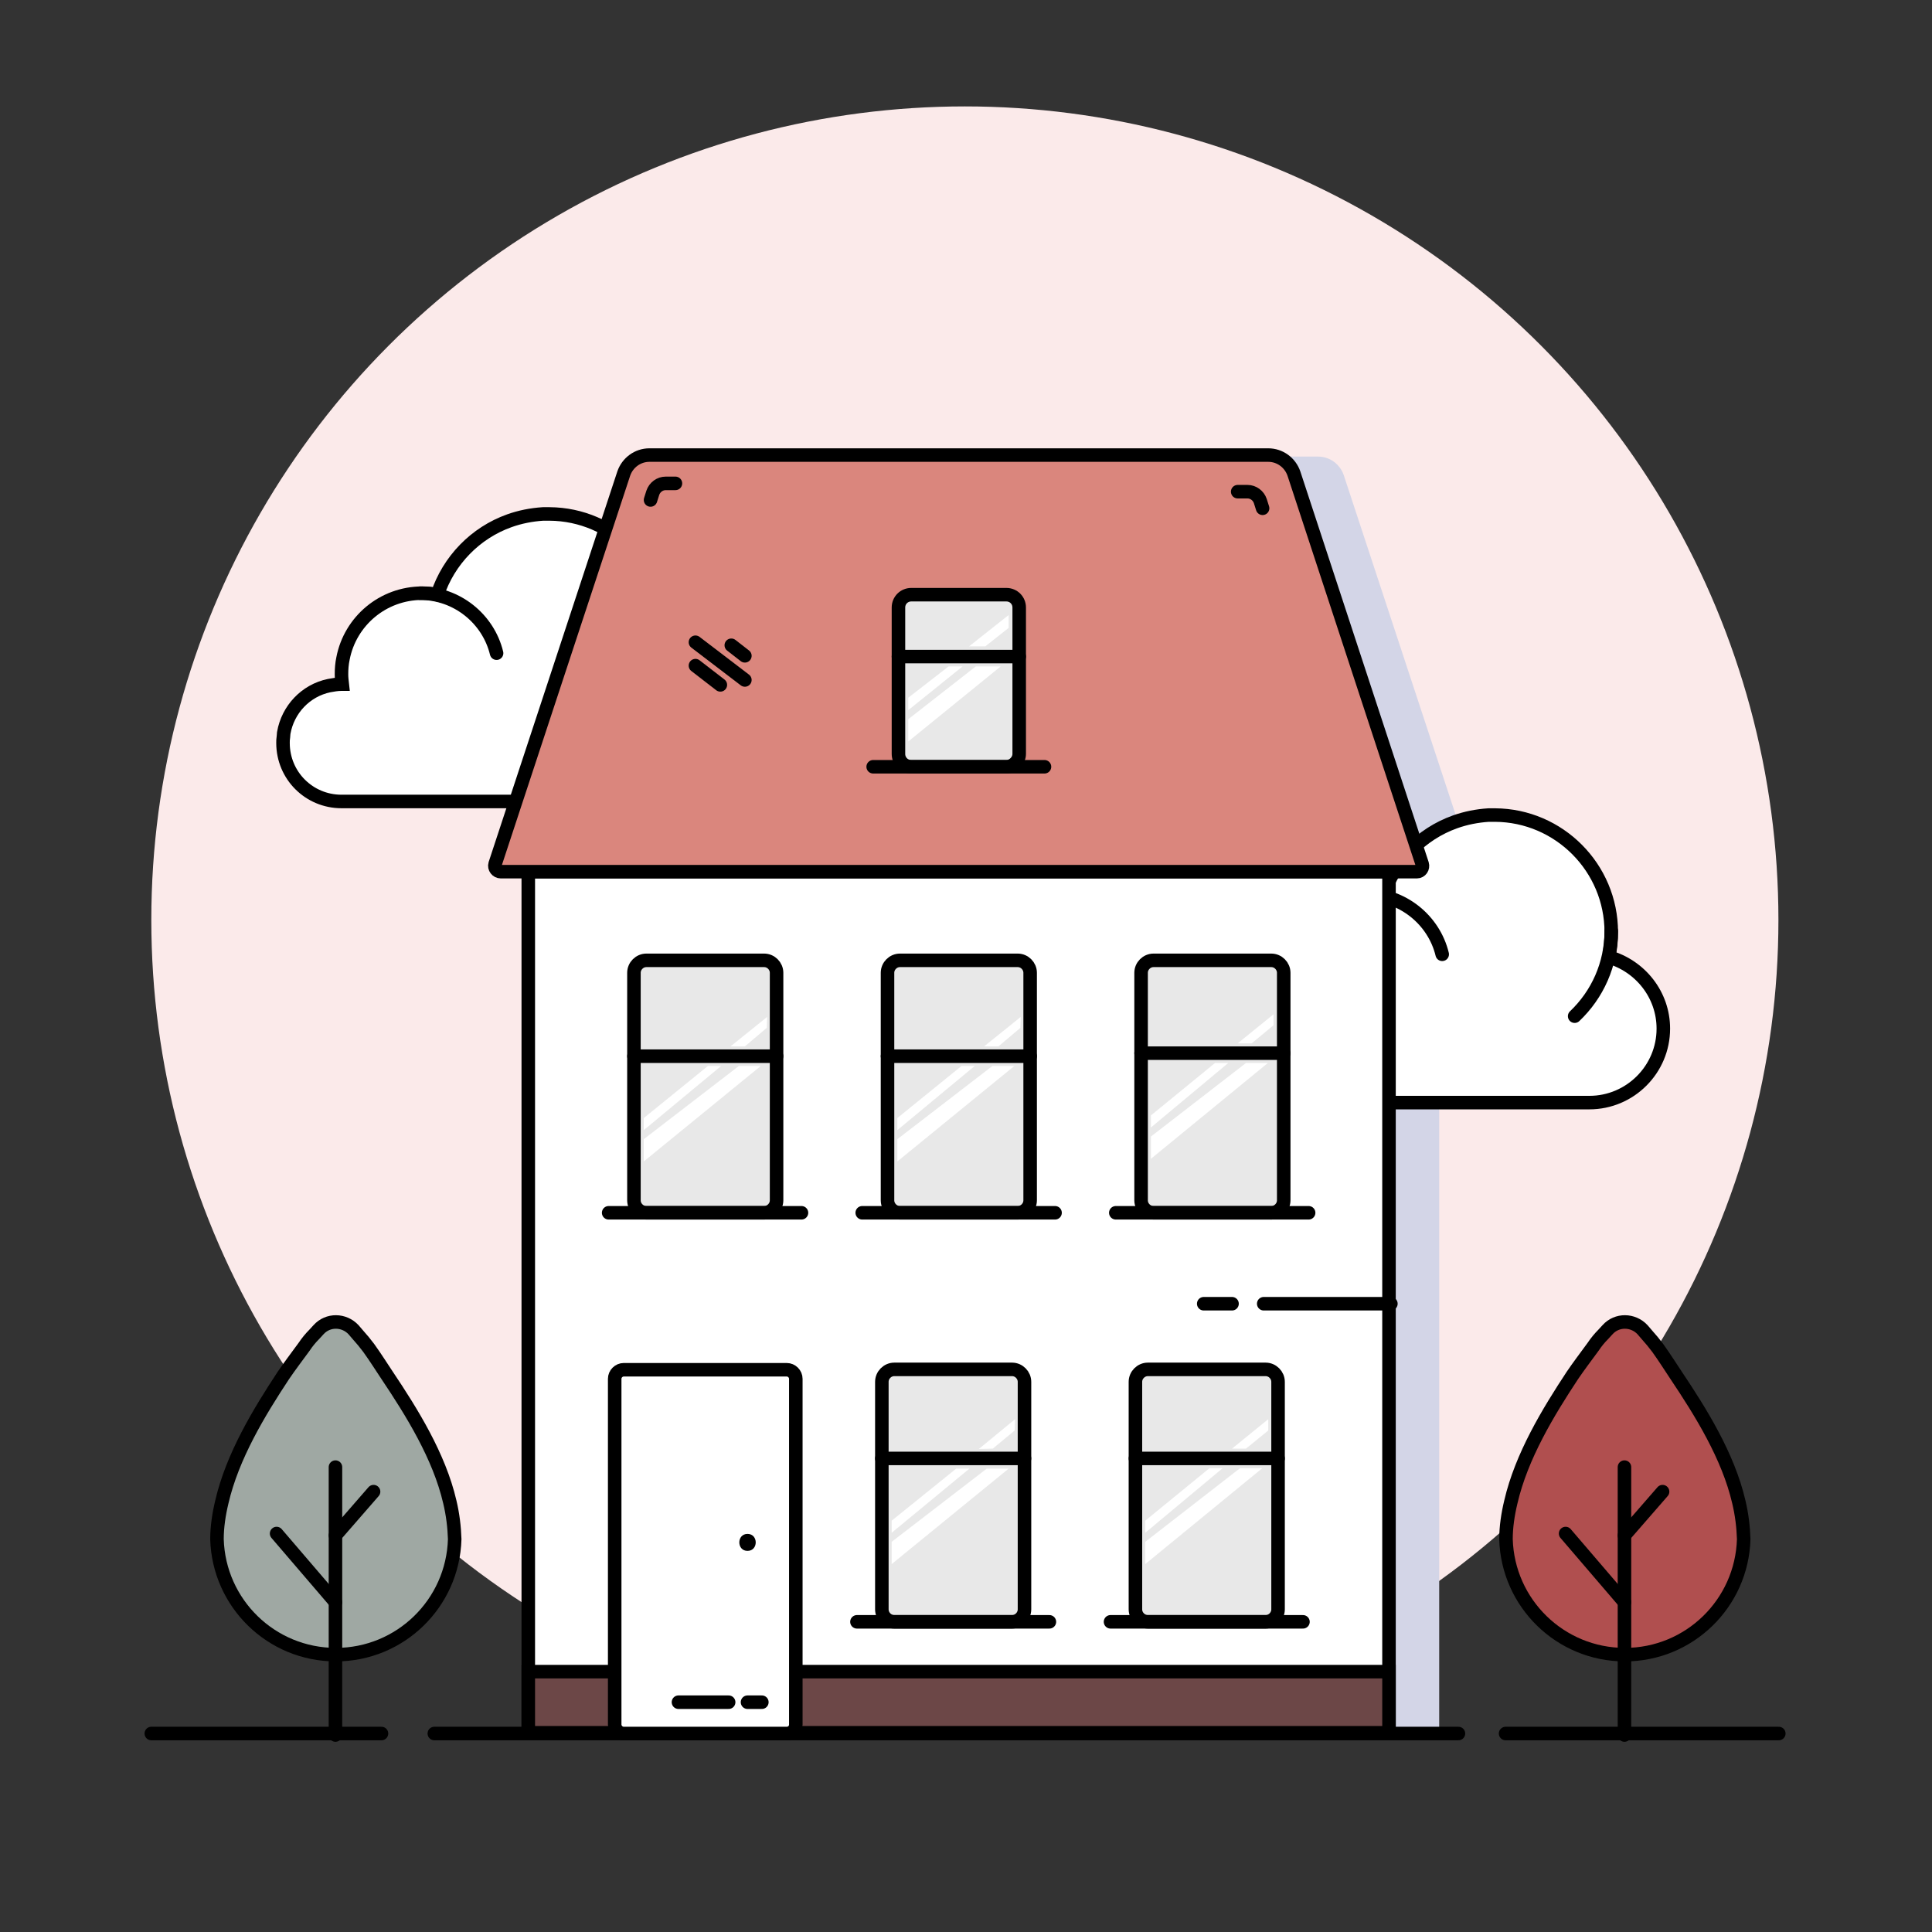
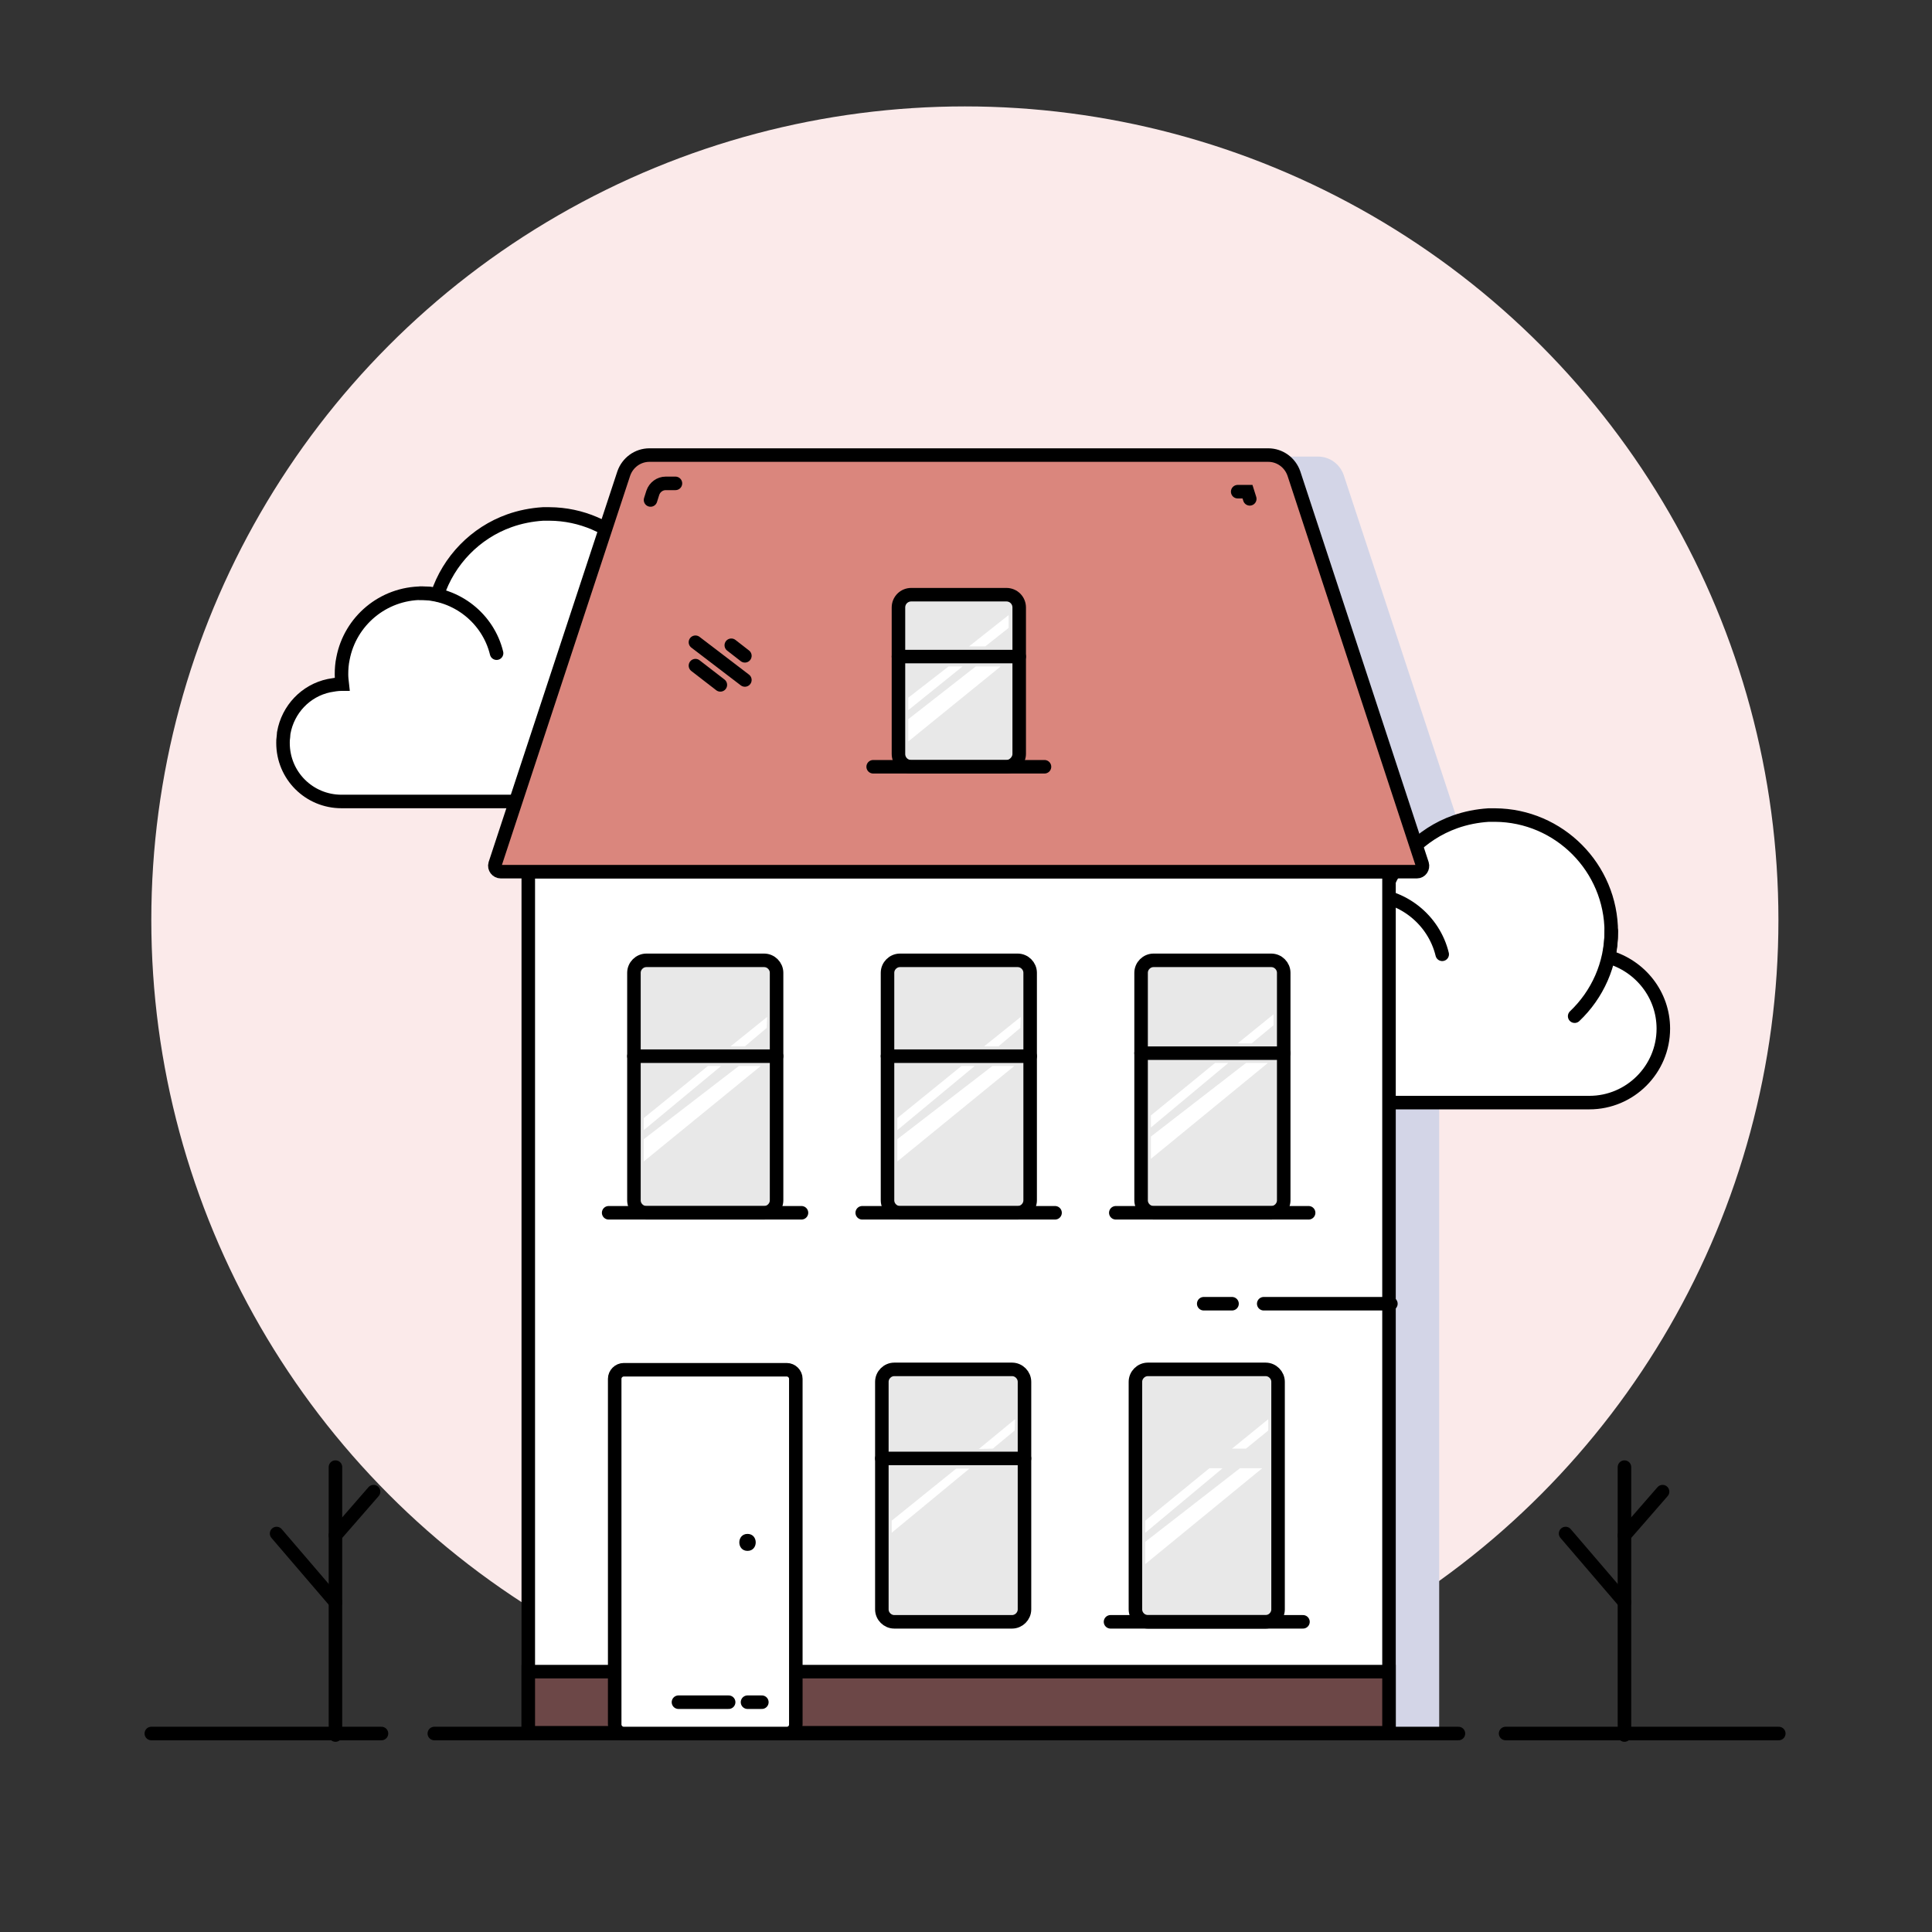
<svg xmlns="http://www.w3.org/2000/svg" width="800px" height="800px" viewBox="0 0 512 512" id="Layer_1" version="1.1" xml:space="preserve" fill="#000000">
  <rect x="0" y="0" width="512" height="512" fill="#333333" stroke="none" />
  <g id="SVGRepo_bgCarrier" stroke-width="0" />
  <g id="SVGRepo_tracerCarrier" stroke-linecap="round" stroke-linejoin="round" />
  <g id="SVGRepo_iconCarrier">
    <style type="text/css"> .st0{fill:#fbeaea;} .st1{fill:none;stroke:#000000;stroke-width:3.584;stroke-linecap:round;stroke-miterlimit:10;} .st2{fill:#806060;stroke:#000000;stroke-width:3.584;stroke-linecap:round;stroke-miterlimit:10;} .st3{fill:none;stroke:#000000;stroke-width:3.584;stroke-linecap:round;stroke-miterlimit:10;} .st4{fill:#FFFFFF;stroke:#000000;stroke-width:3.584;stroke-linecap:round;stroke-miterlimit:10;} .st5{fill:#FCF5F2;stroke:#000000;stroke-width:3.584;stroke-linecap:round;stroke-miterlimit:10;} .st6{fill:#FCF5F2;stroke:#000000;stroke-width:3.584;stroke-linecap:round;stroke-miterlimit:10;} .st7{fill:#000000;} .st8{fill:none;stroke:#000000;stroke-width:3.584;stroke-linecap:round;stroke-miterlimit:10;} .st9{fill:#EAB8B1;} .st10{fill:#DC9695;stroke:#000000;stroke-width:3.584;stroke-linecap:round;stroke-miterlimit:10;} .st11{fill:#EECED1;stroke:#000000;stroke-width:3.584;stroke-linecap:round;stroke-miterlimit:10;} .st12{fill:#CB7272;stroke:#000000;stroke-width:3.584;stroke-linecap:round;stroke-miterlimit:10;} .st13{fill:#D3D5E7;stroke:#000000;stroke-width:3.584;stroke-linecap:round;stroke-miterlimit:10;} .st14{fill:#D3D5E7;} .st15{fill:#FFFFFF;stroke:#000000;stroke-width:3.584;stroke-linecap:round;stroke-miterlimit:10;} .st16{fill:#FFFFFF;stroke:#000000;stroke-width:3.584;stroke-linecap:round;stroke-miterlimit:10;} .st17{fill:#ECECEE;} .st18{fill:#DA867D;stroke:#000000;stroke-width:3.584;stroke-linecap:round;stroke-miterlimit:10;} .st19{fill:#FCF5F2;stroke:#000000;stroke-width:3.584;stroke-linecap:round;stroke-miterlimit:10;} .st20{fill:#b04f4f;stroke:#000000;stroke-width:3.584;stroke-linecap:round;stroke-miterlimit:10;} .st21{opacity:0.4;fill:#FFFFFF;} .st22{opacity:0.7;fill:#FFFFFF;} .st23{fill:#69ADF7;stroke:#000000;stroke-width:3.584;stroke-linecap:round;stroke-miterlimit:10;} .st24{fill:none;stroke:#FFFFFF;stroke-width:3.584;stroke-linecap:round;stroke-miterlimit:10;} .st25{fill:#FFFFFF;stroke:#000000;stroke-width:3.584;stroke-linecap:round;stroke-miterlimit:10;} .st26{fill:#e8e8e8;} .st27{fill:#D3D5E7;stroke:#000000;stroke-width:3.584;stroke-linecap:round;stroke-miterlimit:10;} .st28{fill:#DD9796;stroke:#000000;stroke-width:3.584;stroke-linecap:round;stroke-miterlimit:10;} .st29{fill:#EECED1;stroke:#000000;stroke-width:3.584;stroke-linecap:round;stroke-miterlimit:10;} .st30{fill:#CB7272;stroke:#000000;stroke-width:3.584;stroke-linecap:round;stroke-miterlimit:10;} .st31{fill:#e8e8e8;stroke:#000000;stroke-width:3.584;stroke-linecap:round;stroke-miterlimit:10;} .st32{fill:#b04f4f;stroke:#000000;stroke-width:3.584;stroke-linecap:round;stroke-miterlimit:10;} .st33{fill:#DAE6FD;stroke:#000000;stroke-width:3.584;stroke-miterlimit:10;} .st34{fill:#FFFFFF;stroke:#000000;stroke-width:3.584;stroke-miterlimit:10;} .st35{opacity:0.69;fill:#FFFFFF;} .st36{opacity:0.95;fill:#FFFFFF;} .st37{fill:#DA867D;stroke:#000000;stroke-width:3.584;stroke-linecap:round;stroke-miterlimit:10;} .st38{fill:#6c4747;stroke:#000000;stroke-width:3.584;stroke-linecap:round;stroke-miterlimit:10;} .st39{fill:#000000;stroke:#000000;stroke-width:3.584;stroke-linecap:round;stroke-miterlimit:10;} .st40{fill:#FFFFFF;} .st41{fill:#e8e8e8;stroke:#000000;stroke-width:3.584;stroke-linecap:round;stroke-miterlimit:10;} .st42{fill:#F1F6FF;} .st43{fill:#6c4747;stroke:#000000;stroke-width:3.584;stroke-linecap:round;stroke-miterlimit:10;} .st44{fill:none;stroke:#000000;stroke-width:3.584;stroke-linecap:round;stroke-miterlimit:10;} .st45{fill:#9fa8a3;stroke:#000000;stroke-width:3.584;stroke-linecap:round;stroke-miterlimit:10;} .st46{fill:#E09287;stroke:#000000;stroke-width:3.584;stroke-linecap:round;stroke-miterlimit:10;} .st47{fill:#DA867D;stroke:#000000;stroke-width:3.584;stroke-linecap:round;stroke-miterlimit:10;} .st48{fill:#b04f4f;stroke:#000000;stroke-width:3.584;stroke-miterlimit:10;} .st49{fill:#D2D4E6;stroke:#000000;stroke-width:3.584;stroke-linecap:round;stroke-miterlimit:10;} .st50{fill:#9fa8a3;stroke:#000000;stroke-width:3.584;stroke-miterlimit:10;} .st51{fill:#6c4747;stroke:#000000;stroke-width:3.584;stroke-miterlimit:10;} .st52{fill:#fbeaea;stroke:#FFFFFF;stroke-miterlimit:10;} .st53{opacity:0.3;fill:#A2655F;} .st54{fill:#9fa8a3;stroke:#000000;stroke-width:3.584;stroke-linecap:round;stroke-miterlimit:10;} .st55{fill:#6c4747;stroke:#000000;stroke-width:3.584;stroke-linecap:round;stroke-miterlimit:10;} .st56{fill:#D2D4E6;} .st57{fill:#FFFFFF;stroke:#000000;stroke-width:3.584;stroke-linejoin:round;stroke-miterlimit:10;} .st58{fill:#DA867D;stroke:#000000;stroke-width:3.584;stroke-linejoin:round;stroke-miterlimit:10;} .st59{fill:none;stroke:#000000;stroke-width:3.584;stroke-linecap:round;stroke-linejoin:round;stroke-miterlimit:10;} .st60{fill:none;stroke:#000000;stroke-width:3.584;stroke-linecap:round;stroke-miterlimit:10;} .st61{fill:#EBEBED;} .st62{fill:#FBF2ED;stroke:#000000;stroke-width:3.584;stroke-linecap:round;stroke-miterlimit:10;} .st63{fill:#D3D5E7;stroke:#000000;stroke-width:3.584;stroke-linecap:round;stroke-miterlimit:10;} .st64{fill:none;stroke:#000000;stroke-width:3.584;stroke-linecap:round;stroke-miterlimit:10;} .st65{fill:#DA867D;stroke:#000000;stroke-width:3.584;stroke-linecap:round;stroke-miterlimit:10;} .st66{fill:none;stroke:#FFFFFF;stroke-width:3.584;stroke-linecap:round;stroke-linejoin:round;stroke-miterlimit:10;} .st67{fill:none;stroke:#FFFFFF;stroke-width:3.584;stroke-linecap:round;stroke-miterlimit:10;} .st68{fill:#9fa8a3;stroke:#000000;stroke-width:3.584;stroke-linecap:round;stroke-miterlimit:10;} .st69{opacity:0.3;fill:#FFFFFF;} .st70{fill:none;stroke:#FFFFFF;stroke-width:3.584;stroke-linecap:round;stroke-miterlimit:10;} .st71{fill:#e8e8e8;stroke:#000000;stroke-width:3.584;stroke-miterlimit:10;} .st72{fill:#DA867D;stroke:#000000;stroke-width:3.584;stroke-miterlimit:10;} .st73{fill:#F5F5F7;stroke:#000000;stroke-width:3.584;stroke-miterlimit:10;} .st74{fill:#D5D6DE;stroke:#000000;stroke-width:3.584;stroke-miterlimit:10;} .st75{fill:#D3D5E7;stroke:#000000;stroke-width:3.584;stroke-linecap:round;stroke-miterlimit:10;} .st76{fill:#9fa8a3;} .st77{fill:none;stroke:#000000;stroke-width:3.584;stroke-linecap:round;stroke-miterlimit:10;} .st78{fill:#b04f4f;} </style>
    <g>
      <g id="Home">
        <circle class="st0" cx="255.7" cy="243.8" id="Background_4_" r="215.6" />
        <path class="st14" d="M388.7,231.4h-7.3v228.1H153.3V231.4h-7.3c-1,0-1.8-1-1.5-2l34-103.5 c1-2.9,3.7-4.9,6.8-4.9h164c3.1,0,5.8,2,6.8,4.9l34.1,103.5C390.5,230.4,389.8,231.4,388.7,231.4z" id="House_shadow" />
        <g id="Bottom_line">
          <line class="st1" id="Right_20_" x1="399" x2="471.4" y1="459.4" y2="459.4" />
          <line class="st1" id="Middle_11_" x1="115.1" x2="386.5" y1="459.4" y2="459.4" />
          <line class="st1" id="Left_22_" x1="40.1" x2="101.1" y1="459.4" y2="459.4" />
        </g>
        <g id="Landscape">
          <g id="Clouds">
            <g id="Left_21_">
              <g>
                <path class="st15" d="M190.2,192.8c0,10.8-8.8,19.6-19.6,19.6H90.5c-8.6,0-15.5-6.9-15.5-15.5c0-0.5,0-1,0.1-1.6 c0-0.4,0.1-0.7,0.1-1.1c1.1-6.2,5.8-11.2,12-12.5c1.1-0.2,2.2-0.4,3.3-0.4c0.1,0,0.1,0,0.2,0c-0.1-0.9-0.2-1.7-0.2-2.6 c0-1.4,0.1-2.8,0.4-4.2c1.9-9.9,10.6-17.3,21-17.3c1.4,0,2.7,0.1,4,0.4c3-9.1,10.1-16.4,19.1-19.6c2.8-1,5.8-1.6,8.9-1.8 c0.5,0,1,0,1.5,0c0.1,0,0.1,0,0.2,0c17,0.1,30.8,14,30.8,31c0,2.3-0.2,4.5-0.7,6.6C184.1,176.2,190.2,183.8,190.2,192.8z" />
              </g>
              <path class="st15" d="M176.4,166.9c0,8.9-3.7,16.9-9.7,22.6" />
              <path class="st44" d="M111.3,157.2c9.8,0,18.1,6.8,20.3,15.9" />
            </g>
            <g id="Right_19_">
              <g>
                <path class="st15" d="M440.8,272.6c0,10.8-8.8,19.6-19.6,19.6h-80.1c-8.6,0-15.5-6.9-15.5-15.5c0-0.5,0-1,0.1-1.6 c0-0.4,0.1-0.7,0.1-1.1c1.1-6.2,5.8-11.2,12-12.5c1.1-0.2,2.2-0.4,3.3-0.4c0.1,0,0.1,0,0.2,0c-0.1-0.9-0.2-1.7-0.2-2.6 c0-1.4,0.1-2.8,0.4-4.2c1.9-9.9,10.6-17.3,21-17.3c1.4,0,2.7,0.1,4,0.4c3-9.1,10.1-16.4,19.1-19.6c2.8-1,5.8-1.6,8.9-1.8 c0.5,0,1,0,1.5,0c0.1,0,0.1,0,0.2,0c17,0.1,30.8,14,30.8,31c0,2.3-0.2,4.5-0.7,6.6C434.7,256,440.8,263.6,440.8,272.6z" />
              </g>
              <path class="st15" d="M427,246.7c0,8.9-3.7,16.9-9.7,22.6" />
              <path class="st44" d="M361.9,237c9.8,0,18.1,6.8,20.3,15.9" />
            </g>
          </g>
          <g id="Trees">
            <g id="RIght">
-               <path class="st48" d="M436.5,353.8c1,1.1,1.9,2.2,2.8,3.4c1.8,2.5,3.3,4.9,4.9,7.3c6.5,9.7,13.8,21.4,16.6,33.5 c0.8,3.3,1.2,6.7,1.3,9.9c-0.5,17-14.4,30.6-31.5,30.6c-17.1,0-31-13.6-31.5-30.6c0-3.2,0.5-6.6,1.3-9.9 c2.8-12.1,9.9-23.8,16.3-33.5c1.7-2.5,3.6-5,5.5-7.6c0.8-1.2,1.7-2.3,2.7-3.3l1.1-1.2c2.5-2.8,6.8-2.7,9.3,0L436.5,353.8z" />
              <line class="st49" x1="430.5" x2="430.5" y1="388.8" y2="459.8" />
              <line class="st49" x1="430.5" x2="414.9" y1="424.6" y2="406.4" />
              <line class="st49" x1="430.5" x2="440.6" y1="406.9" y2="395.3" />
            </g>
            <g id="Left_20_">
-               <path class="st50" d="M94.9,353.8c1,1.1,1.9,2.2,2.8,3.4c1.8,2.5,3.3,4.9,4.9,7.3c6.5,9.7,13.8,21.4,16.6,33.5 c0.8,3.3,1.2,6.7,1.3,9.9c-0.5,17-14.4,30.6-31.5,30.6c-17.1,0-31-13.6-31.5-30.6c0-3.2,0.5-6.6,1.3-9.9 c2.8-12.1,9.9-23.8,16.3-33.5c1.7-2.5,3.6-5,5.5-7.6c0.8-1.2,1.7-2.3,2.7-3.3l1.1-1.2c2.5-2.8,6.8-2.7,9.3,0L94.9,353.8z" />
              <line class="st49" x1="88.9" x2="88.9" y1="388.8" y2="459.8" />
              <line class="st49" x1="88.9" x2="73.3" y1="424.6" y2="406.4" />
              <line class="st49" x1="88.9" x2="99" y1="406.9" y2="395.3" />
            </g>
          </g>
        </g>
        <g id="House">
          <g id="Body_7_">
            <rect class="st25" height="228.1" id="Shape_26_" width="228.1" x="140" y="231" />
            <g id="Widnows">
              <g id="Window__x23_5">
                <path class="st31" d="M335.4,429.8h-31.2c-1.8,0-3.3-1.5-3.3-3.3v-60.3c0-1.8,1.5-3.3,3.3-3.3h31.2 c1.8,0,3.3,1.5,3.3,3.3v60.3C338.7,428.3,337.2,429.8,335.4,429.8z" id="Shape_25_" />
-                 <line class="st44" id="Seperator_5_" x1="300.9" x2="338.7" y1="386.5" y2="386.5" />
                <line class="st44" id="Windowsill_5_" x1="294.3" x2="345.3" y1="429.8" y2="429.8" />
                <g id="Glass_lines_5_">
                  <polygon class="st40" points="303.5,403 303.5,406.2 324,389.1 320.5,389.1 " />
                  <polygon class="st40" points="303.5,408.6 303.5,414.5 334.5,389.1 328.6,389.1 " />
                  <polygon class="st40" points="330.2,383.9 336.1,379.1 336.1,376.1 326.5,383.9 " />
                </g>
              </g>
              <g id="Window__x23_4">
                <path class="st31" d="M268.2,429.8H237c-1.8,0-3.3-1.5-3.3-3.3v-60.3c0-1.8,1.5-3.3,3.3-3.3h31.2 c1.8,0,3.3,1.5,3.3,3.3v60.3C271.5,428.3,270,429.8,268.2,429.8z" id="Shape_24_" />
                <line class="st44" id="Seperator_4_" x1="233.7" x2="271.5" y1="386.5" y2="386.5" />
-                 <line class="st44" id="Windowsill_4_" x1="227.1" x2="278.1" y1="429.8" y2="429.8" />
                <g id="Glass_lines_4_">
                  <polygon class="st40" points="236.3,403 236.3,406.2 256.9,389.2 253.4,389.2 " />
-                   <polygon class="st40" points="236.3,408.6 236.3,414.5 267.3,389.2 261.5,389.2 " />
                  <polygon class="st40" points="263.1,383.9 268.9,379.1 269,376.1 259.4,384 " />
                </g>
              </g>
              <g id="Window__x23_3">
                <path class="st31" d="M336.9,321.4h-31.2c-1.8,0-3.3-1.5-3.3-3.3v-60.3c0-1.8,1.5-3.3,3.3-3.3h31.2 c1.8,0,3.3,1.5,3.3,3.3v60.3C340.2,319.9,338.7,321.4,336.9,321.4z" id="Shape_23_" />
                <line class="st44" id="Seperator_3_" x1="302.4" x2="340.2" y1="279.1" y2="279.1" />
                <line class="st44" id="Windowsill_3_" x1="295.7" x2="346.8" y1="321.4" y2="321.4" />
                <g id="Glass_lines_3_">
                  <polygon class="st40" points="305,295.6 305,298.8 325.5,281.7 322,281.7 " />
                  <polygon class="st40" points="305,301.2 305,307.1 336,281.7 330.2,281.7 " />
                  <polygon class="st40" points="331.7,276.5 337.5,271.7 337.5,268.8 328,276.5 " />
                </g>
              </g>
              <g id="Window__x23_2">
                <path class="st31" d="M269.7,321.4h-31.2c-1.8,0-3.3-1.5-3.3-3.3v-60.3c0-1.8,1.5-3.3,3.3-3.3h31.2 c1.8,0,3.3,1.5,3.3,3.3v60.3C273,319.9,271.5,321.4,269.7,321.4z" id="Shape_22_" />
                <line class="st44" id="Seperator_2_" x1="235.2" x2="273" y1="279.9" y2="279.9" />
                <line class="st44" id="Windowsill_2_" x1="228.5" x2="279.6" y1="321.4" y2="321.4" />
                <g id="Glass_lines_2_">
                  <polygon class="st40" points="237.8,296.3 237.8,299.5 258.3,282.5 254.8,282.5 " />
                  <polygon class="st40" points="237.8,301.9 237.8,307.8 268.8,282.5 263,282.5 " />
                  <polygon class="st40" points="264.6,277.3 270.4,272.4 270.5,269.5 260.8,277.3 " />
                </g>
              </g>
              <g id="Window__x23_1">
                <path class="st31" d="M202.5,321.4h-31.2c-1.8,0-3.3-1.5-3.3-3.3v-60.3c0-1.8,1.5-3.3,3.3-3.3h31.2 c1.8,0,3.3,1.5,3.3,3.3v60.3C205.8,319.9,204.3,321.4,202.5,321.4z" id="Shape_21_" />
                <line class="st44" id="Seperator_1_" x1="168" x2="205.8" y1="279.9" y2="279.9" />
                <line class="st44" id="Windowsill_1_" x1="161.3" x2="212.4" y1="321.4" y2="321.4" />
                <g id="Glass_lines_1_">
                  <polygon class="st40" points="170.6,296.3 170.6,299.5 191.1,282.5 187.6,282.5 " />
                  <polygon class="st40" points="170.6,301.9 170.6,307.8 201.6,282.5 195.8,282.5 " />
                  <polygon class="st40" points="197.4,277.3 203.2,272.4 203.3,269.5 193.6,277.3 " />
                </g>
              </g>
            </g>
            <g id="Base_1_">
              <polygon class="st51" id="Shape_20_" points="368.1,443 212.4,443 161.3,443 140,443 140,459.2 368.1,459.2 " />
            </g>
            <g id="Lines_6_">
              <line class="st3" id="RIght_2_" x1="334.9" x2="368.6" y1="345.5" y2="345.5" />
              <line class="st3" id="Left_19_" x1="319" x2="326.5" y1="345.5" y2="345.5" />
            </g>
            <g id="Door">
              <path class="st15" d="M208.5,459.4h-43.2c-1.3,0-2.4-1.1-2.4-2.4v-91.6c0-1.3,1.1-2.4,2.4-2.4h43.2 c1.3,0,2.4,1.1,2.4,2.4V457C210.9,458.4,209.8,459.4,208.5,459.4z" id="Shape_19_" />
              <g id="Lock">
                <g>
                  <path class="st7" d="M198.1,411c2.9,0,2.9-4.5,0-4.5C195.2,406.5,195.2,411,198.1,411L198.1,411z" />
                </g>
              </g>
              <g id="Lines_5_">
                <line class="st3" id="RIght_1_" x1="198.1" x2="201.9" y1="451.1" y2="451.1" />
                <line class="st3" id="Left_18_" x1="179.8" x2="193.1" y1="451.1" y2="451.1" />
              </g>
            </g>
          </g>
          <g id="Roof">
            <path class="st37" d="M375.5,231H132.7c-1,0-1.8-1-1.5-2l34.1-103.5c1-2.9,3.7-4.9,6.8-4.9h164 c3.1,0,5.8,2,6.8,4.9L376.9,229C377.2,230,376.5,231,375.5,231z" id="Shape_18_" />
            <g id="Window">
              <path class="st31" d="M266.7,203.2h-25.2c-1.9,0-3.4-1.5-3.4-3.4V161c0-1.9,1.5-3.4,3.4-3.4h25.2 c1.9,0,3.4,1.5,3.4,3.4v38.8C270.1,201.6,268.5,203.2,266.7,203.2z" id="Shape_17_" />
              <line class="st44" id="Seperator" x1="238.1" x2="270.1" y1="174" y2="174" />
              <line class="st44" id="Windowsill" x1="231.4" x2="276.8" y1="203.2" y2="203.2" />
              <g id="Glass_lines">
                <polygon class="st40" id="_x33_rd" points="240.7,190.6 240.7,196.5 265.2,176.6 258.6,176.6 " />
                <polygon class="st40" id="_x32_nd" points="240.7,184.9 240.7,188.2 255.1,176.6 251.4,176.6 " />
                <polygon class="st40" id="_x31_st" points="261.1,171.3 267.3,166.4 267.3,163 256.8,171.3 " />
              </g>
            </g>
-             <path class="st3" d="M328,130.3h2.6c1.5,0,2.9,1,3.4,2.5l0.6,1.9" id="Right_line" />
+             <path class="st3" d="M328,130.3h2.6l0.6,1.9" id="Right_line" />
            <path class="st3" d="M179,128.1h-2.6c-1.5,0-2.9,1-3.4,2.5l-0.6,1.9" id="Left_line" />
            <g id="Lines_4_">
              <line class="st23" id="Bottom_9_" x1="184.3" x2="190.9" y1="176.4" y2="181.5" />
              <line class="st23" id="Middle_10_" x1="184.3" x2="197.4" y1="170.2" y2="180.2" />
              <line class="st23" id="Top_9_" x1="193.8" x2="197.4" y1="171" y2="173.8" />
            </g>
          </g>
        </g>
      </g>
    </g>
  </g>
</svg>